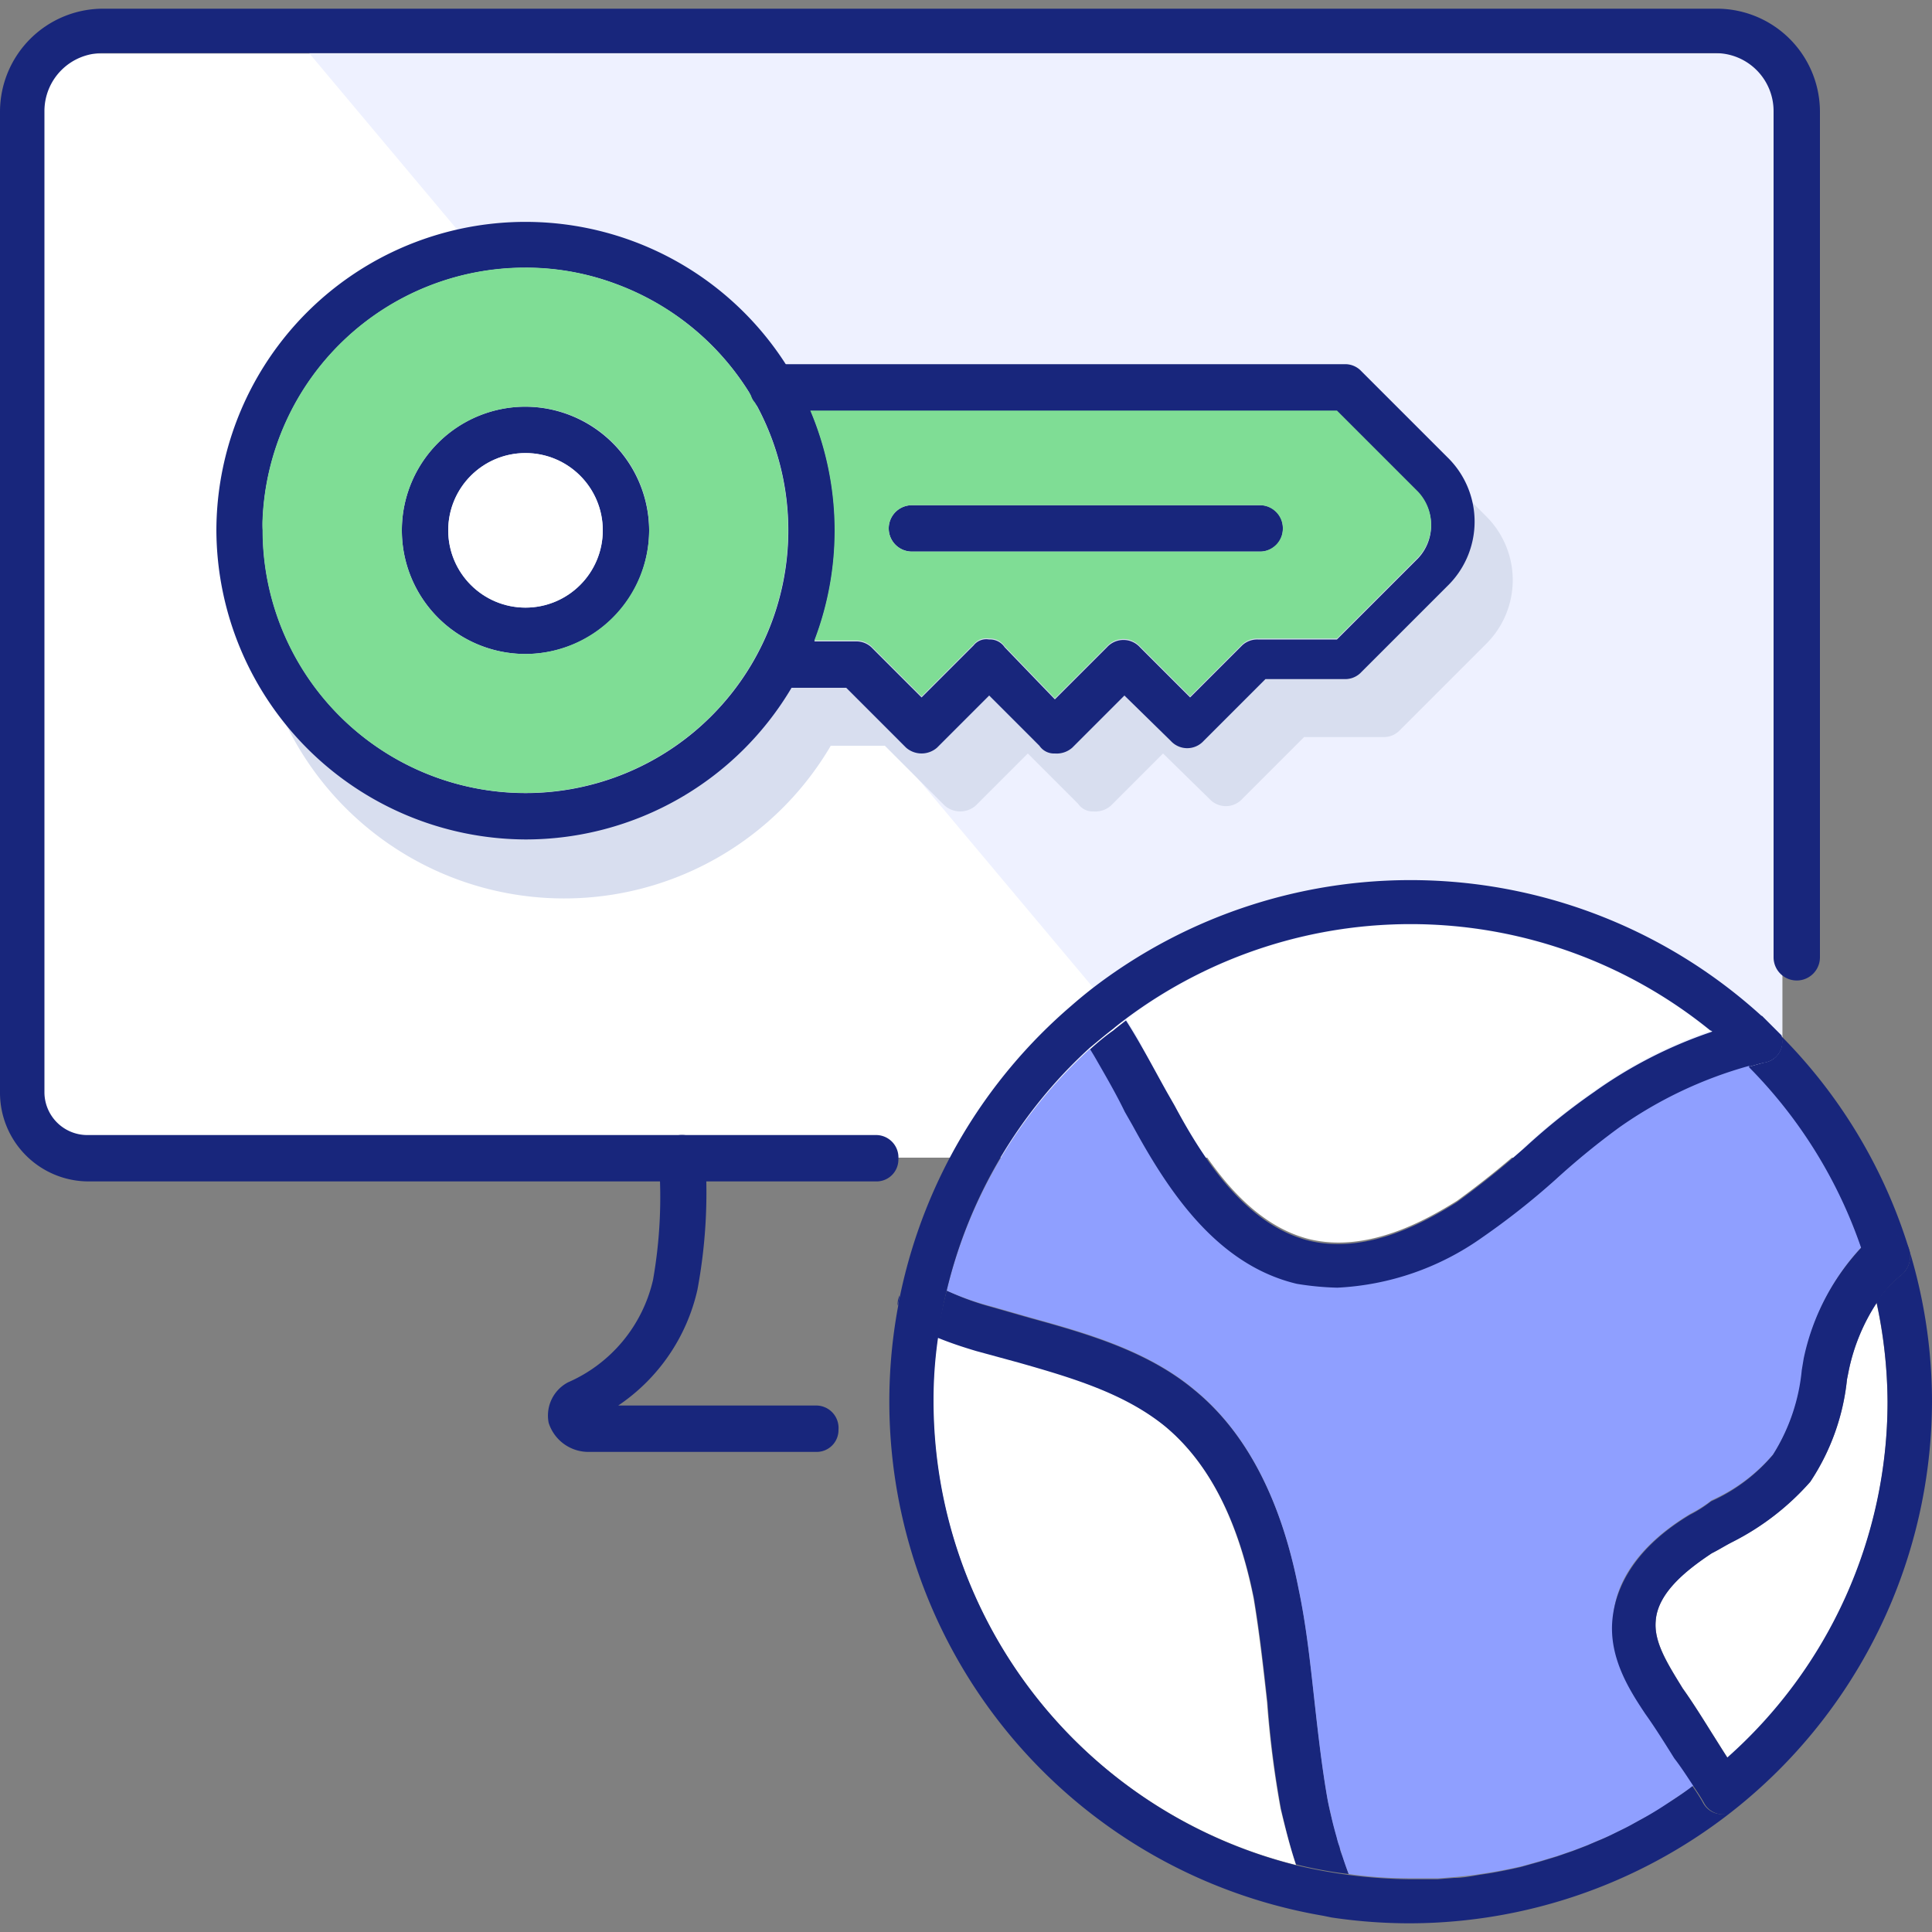
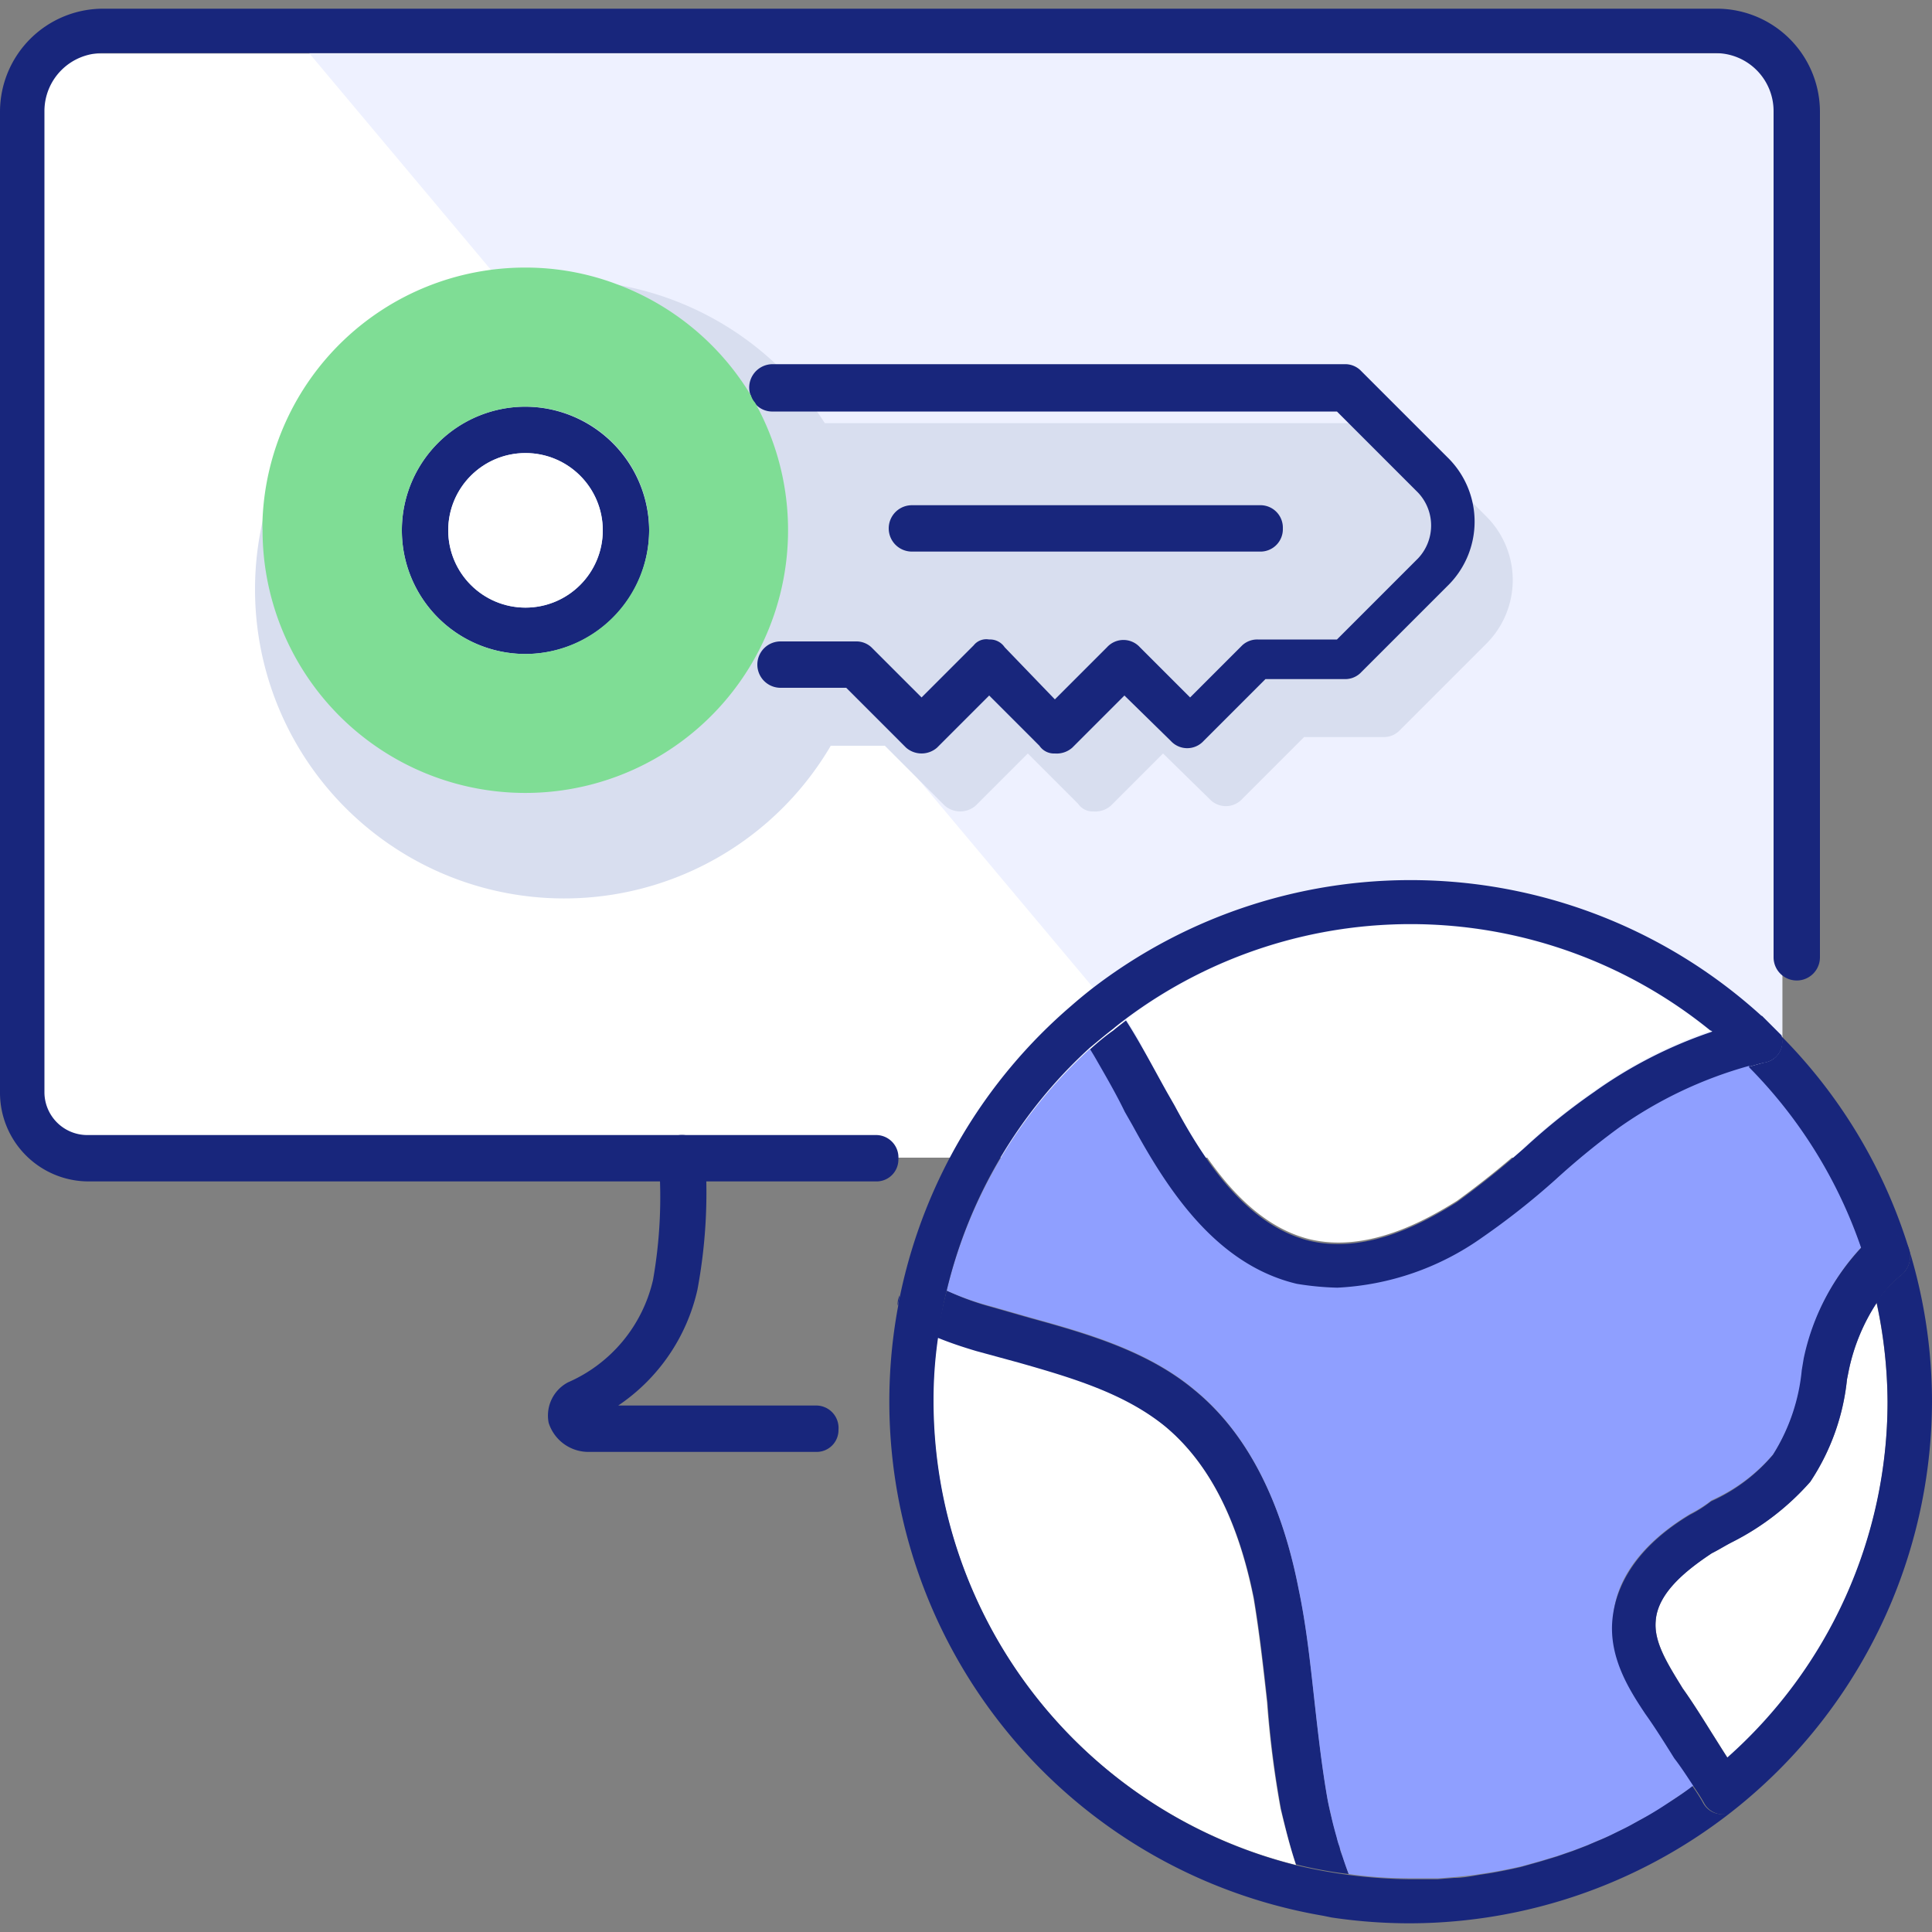
<svg xmlns="http://www.w3.org/2000/svg" id="Layer_1" data-name="Layer 1" viewBox="0 0 100 100">
  <rect x="0" y="0" width="100" height="100" fill="#808080" stroke="none" />
  <defs>
    <style>.cls-1{fill:#fff;}.cls-2{fill:#eef1ff;}.cls-3{fill:#18267c;}.cls-4{fill:#8f9fff;}.cls-5{fill:#d8deef;}.cls-6{fill:#7fdd95;}</style>
  </defs>
  <title>VPNs</title>
  <polygon class="cls-1" points="92.25 47.85 92.25 59.92 1.61 59.92 1.61 2.77 92.25 2.77 92.25 47.85" />
  <polygon class="cls-2" points="16 2.75 63 58.77 92.25 59.92 92.25 2.77 16 2.75" />
  <path class="cls-3" d="M42.3,75.15H30.5a2.16,2.16,0,0,1-2.1-1.5,1.94,1.94,0,0,1,1-2.1,7.65,7.65,0,0,0,4.4-5.3,24.6,24.6,0,0,0,.3-6.2,1.2,1.2,0,0,1,2.4-.2,27.37,27.37,0,0,1-.4,6.9,9.83,9.83,0,0,1-4.1,6H42.2A1.16,1.16,0,0,1,43.4,74,1.13,1.13,0,0,1,42.3,75.15Z" />
  <path class="cls-3" d="M45.4,61.15H4.6A4.59,4.59,0,0,1,0,56.55V5.75A5.34,5.34,0,0,1,5.3.45H88.9a5.34,5.34,0,0,1,5.3,5.3v43.8a1.2,1.2,0,1,1-2.4,0V5.75a3,3,0,0,0-3-3H5.3a3,3,0,0,0-3,3v50.8a2.22,2.22,0,0,0,2.2,2.2H45.3A1.16,1.16,0,0,1,46.5,60,1.13,1.13,0,0,1,45.4,61.15Z" />
  <path class="cls-3" d="M91.3,55l-.79.22a21.71,21.71,0,0,0-6.71,3.18,39.16,39.16,0,0,0-3.3,2.7,38.63,38.63,0,0,1-3.8,3,14.13,14.13,0,0,1-7.5,2.6,14.92,14.92,0,0,1-2.1-.2c-4.2-1-6.7-4.9-8.5-8.2l-.4-.7c-.46-.85-.92-1.74-1.41-2.59-.13-.23-.26-.45-.4-.67.4-.36.8-.7,1.23-1,.21-.18.44-.35.66-.52.77,1.2,1.42,2.46,2.12,3.71l.4.7c1.5,2.8,3.7,6.2,7,7,3,.7,6-1,7.6-2a45.75,45.75,0,0,0,3.6-2.9,33,33,0,0,1,3.5-2.8,23.18,23.18,0,0,1,6-3.09c.74-.27,1.51-.5,2.28-.71a2,2,0,0,1,.42,0h0c.34.31.66.63,1,1A1.09,1.09,0,0,1,91.3,55Z" />
  <path class="cls-3" d="M46.56,67.05c0,.18-.07.36-.1.54A1.15,1.15,0,0,1,46.56,67.05Z" />
  <path class="cls-3" d="M69.81,97a22.27,22.27,0,0,1-2.73-.5c-.3-.9-.54-1.84-.77-2.85a0,0,0,0,1,0,0,51.68,51.68,0,0,1-.7-5.5c-.2-1.8-.4-3.6-.7-5.4-.8-4-2.3-7-4.6-8.9-2.09-1.69-4.77-2.49-7.55-3.28l0,0L50.5,70c-.71-.22-1.36-.44-2-.69A21.79,21.79,0,0,1,49,66.8a14.24,14.24,0,0,0,2.32.85l1.64.47.46.13c2.9.8,6,1.7,8.4,3.7,2.7,2.2,4.5,5.7,5.4,10.3.4,1.9.6,3.8.8,5.6s.4,3.6.7,5.3c.06.35.14.69.22,1s.17.65.27,1a3.5,3.5,0,0,0,.14.46c0,.18.1.35.16.52S69.7,96.74,69.81,97Z" />
  <path class="cls-3" d="M98.6,64.25a1.25,1.25,0,0,0-1.7-.2,5.27,5.27,0,0,0-.56.51,22.48,22.48,0,0,1,.79,2.84A5.7,5.7,0,0,1,98.4,66,1.25,1.25,0,0,0,98.6,64.25ZM92.21,53.59c-.32-.32-.64-.64-1-1h0a2,2,0,0,0-.42,0c-.77.21-1.54.44-2.28.71a22.86,22.86,0,0,1,2,1.81L91.3,55A1.09,1.09,0,0,0,92.21,53.59ZM90.1,92c-.22-.31-.45-.65-.67-1a20.58,20.58,0,0,1-1.77,1.44c.2.29.39.58.54.85a1.1,1.1,0,0,0,1,.6.55.55,0,0,0,.5-.3A1.14,1.14,0,0,0,90.1,92Z" />
  <path class="cls-1" d="M67.08,96.53a24.78,24.78,0,0,1-18.78-24,22.26,22.26,0,0,1,.23-3.29c.61.25,1.26.47,2,.69l2.2.6,0,0c2.78.79,5.46,1.59,7.55,3.28,2.3,1.9,3.8,4.9,4.6,8.9.3,1.8.5,3.6.7,5.4a51.68,51.68,0,0,0,.7,5.5,0,0,0,0,0,0,0C66.54,94.69,66.78,95.63,67.08,96.53Z" />
  <path class="cls-1" d="M97.7,72.55A24.65,24.65,0,0,1,89.43,91c-.28-.43-.55-.87-.83-1.31-.5-.8-1-1.6-1.5-2.3-.8-1.3-1.5-2.4-1.4-3.5.1-1.5,1.7-2.7,2.9-3.5.4-.2.7-.4,1.1-.6a13.45,13.45,0,0,0,4-3.1,11.72,11.72,0,0,0,1.9-5.3l.1-.5a10.14,10.14,0,0,1,1.43-3.45A24.93,24.93,0,0,1,97.7,72.55Z" />
  <path class="cls-1" d="M88.52,53.36a23.18,23.18,0,0,0-6,3.09,33,33,0,0,0-3.5,2.8,45.75,45.75,0,0,1-3.6,2.9c-1.6,1-4.6,2.7-7.6,2-3.3-.8-5.5-4.2-7-7l-.4-.7c-.7-1.25-1.35-2.51-2.12-3.71a24.61,24.61,0,0,1,30.24.62Z" />
  <path class="cls-4" d="M96.34,64.56a12,12,0,0,0-2.94,5.69l-.1.6a10,10,0,0,1-1.5,4.4,9,9,0,0,1-3.2,2.4,6.73,6.73,0,0,1-1.1.7c-2.5,1.5-3.9,3.4-4,5.4s.9,3.7,1.7,4.9c.5.7,1,1.5,1.5,2.3.31.49.65,1,1,1.45-.47.35-1,.68-1.45,1s-.88.55-1.33.79l-.47.26c-.28.15-.57.29-.86.43s-.53.25-.8.36l-.61.26-.68.26-.84.29-.86.26-1,.28c-.53.12-1.06.23-1.6.32l-.58.09c-.41.07-.83.11-1.24.15l-.89.07h0c-.45,0-.91,0-1.37,0A22.39,22.39,0,0,1,69.81,97c-.11-.29-.22-.59-.32-.9s-.11-.34-.16-.52a3.5,3.5,0,0,1-.14-.46h0c-.09-.32-.18-.64-.26-1s-.16-.68-.22-1c-.3-1.7-.5-3.5-.7-5.3s-.4-3.7-.8-5.6c-.9-4.6-2.7-8.1-5.4-10.3-2.4-2-5.5-2.9-8.4-3.7l-.46-.13-1.64-.47A14.24,14.24,0,0,1,49,66.8a24.79,24.79,0,0,1,7.41-12.51c.14.22.27.44.4.67.49.85,1,1.74,1.41,2.59l.4.7c1.8,3.3,4.3,7.2,8.5,8.2a14.92,14.92,0,0,0,2.1.2,14.13,14.13,0,0,0,7.5-2.6,38.63,38.63,0,0,0,3.8-3,39.16,39.16,0,0,1,3.3-2.7,21.71,21.71,0,0,1,6.71-3.18A24.65,24.65,0,0,1,96.34,64.56Z" />
  <path class="cls-3" d="M98.4,66a5.7,5.7,0,0,0-1.27,1.45,10.14,10.14,0,0,0-1.43,3.45l-.1.5a11.72,11.72,0,0,1-1.9,5.3,13.45,13.45,0,0,1-4,3.1c-.4.2-.7.4-1.1.6-1.2.8-2.8,2-2.9,3.5-.1,1.1.6,2.2,1.4,3.5.5.7,1,1.5,1.5,2.3.28.44.55.88.83,1.31s.45.68.67,1a1.14,1.14,0,0,1-.4,1.6.55.55,0,0,1-.5.3,1.1,1.1,0,0,1-1-.6c-.15-.27-.34-.56-.54-.85-.31-.47-.65-1-1-1.45-.5-.8-1-1.6-1.5-2.3-.8-1.2-1.9-2.9-1.7-4.9s1.5-3.9,4-5.4a6.73,6.73,0,0,0,1.1-.7,9,9,0,0,0,3.2-2.4,10,10,0,0,0,1.5-4.4l.1-.6a12,12,0,0,1,2.94-5.69,5.27,5.27,0,0,1,.56-.51A1.21,1.21,0,1,1,98.4,66Z" />
  <path class="cls-5" d="M76.9,33.35l-4.5,4.5a1.14,1.14,0,0,1-.8.3H67.5l-3.2,3.2a1.15,1.15,0,0,1-1.7,0L60.2,39l-2.7,2.7a1.22,1.22,0,0,1-.9.3.91.91,0,0,1-.8-.4L53.2,39l-2.7,2.7a1.22,1.22,0,0,1-1.6,0l-3.1-3.1H43a16,16,0,1,1-.31-16.7H71.6a1.14,1.14,0,0,1,.8.3l4.5,4.5A4.65,4.65,0,0,1,76.9,33.35Z" />
  <path class="cls-3" d="M74.9,30.35l-4.5,4.5a1.14,1.14,0,0,1-.8.3H65.5l-3.2,3.2a1.15,1.15,0,0,1-1.7,0L58.2,36l-2.7,2.7a1.22,1.22,0,0,1-.9.3.91.91,0,0,1-.8-.4L51.2,36l-2.7,2.7a1.22,1.22,0,0,1-1.6,0l-3.1-3.1H40.4a1.2,1.2,0,0,1,0-2.4h3.9a1.14,1.14,0,0,1,.8.3l2.6,2.6,2.7-2.7a.83.83,0,0,1,.8-.3.91.91,0,0,1,.8.4l2.6,2.7,2.7-2.7a1.15,1.15,0,0,1,1.7,0l2.6,2.6,2.7-2.7a1.14,1.14,0,0,1,.8-.3h4.1l4.2-4.2a2.48,2.48,0,0,0,0-3.4l-4.2-4.2H40a1.16,1.16,0,0,1-.91-.4,1,1,0,0,1-.22-.38A1.21,1.21,0,0,1,40,18.85H69.6a1.14,1.14,0,0,1,.8.3l4.5,4.5A4.65,4.65,0,0,1,74.9,30.35Z" />
  <path class="cls-3" d="M66.4,27.35a1.16,1.16,0,0,1-1.2,1.2h-18a1.2,1.2,0,0,1,0-2.4h18A1.16,1.16,0,0,1,66.4,27.35Z" />
  <path class="cls-3" d="M27.2,21.05a6.4,6.4,0,1,0,6.4,6.4A6.44,6.44,0,0,0,27.2,21.05Zm0,10.4a4,4,0,1,1,4-4A4,4,0,0,1,27.2,31.45Z" />
-   <path class="cls-3" d="M41.94,21.25c-.15-.36-.31-.71-.49-1.05s-.5-.91-.78-1.35a16,16,0,0,0-29.47,8.6,16.07,16.07,0,0,0,16,16A16,16,0,0,0,41,35.55a16.65,16.65,0,0,0,1.17-2.4,15.94,15.94,0,0,0-.21-11.9ZM27.2,41.05a13.61,13.61,0,0,1-13.6-13.6,5.82,5.82,0,0,1,0-.59,13.6,13.6,0,0,1,13.58-13,13.32,13.32,0,0,1,4.7.84,13.68,13.68,0,0,1,7,5.78l.22.38A13.6,13.6,0,0,1,27.2,41.05Z" />
-   <path class="cls-6" d="M73.4,25.45l-4.2-4.2H41.94a15.94,15.94,0,0,1,.21,11.9H44.3a1.14,1.14,0,0,1,.8.3l2.6,2.6,2.7-2.7a.83.83,0,0,1,.8-.3.91.91,0,0,1,.8.4l2.6,2.7,2.7-2.7a1.15,1.15,0,0,1,1.7,0l2.6,2.6,2.7-2.7a1.14,1.14,0,0,1,.8-.3h4.1l4.2-4.2A2.48,2.48,0,0,0,73.4,25.45Zm-8.2,3.1h-18a1.2,1.2,0,0,1,0-2.4h18a1.2,1.2,0,1,1,0,2.4Z" />
  <path class="cls-6" d="M39.09,20.85a1,1,0,0,1-.22-.38,13.68,13.68,0,0,0-7-5.78,13.32,13.32,0,0,0-4.7-.84,13.6,13.6,0,0,0-13.58,13,5.82,5.82,0,0,0,0,.59,13.6,13.6,0,1,0,25.49-6.6Zm-11.89,13a6.4,6.4,0,1,1,6.4-6.4A6.44,6.44,0,0,1,27.2,33.85Z" />
  <circle class="cls-1" cx="27.2" cy="27.45" r="4" />
  <path class="cls-3" d="M100,72.55a27.08,27.08,0,0,1-27,27,27.37,27.37,0,0,1-4.07-.3h0l-.44-.09a27,27,0,0,1-22-31.57c0-.18.06-.36.1-.54a27,27,0,0,1,8.87-15c.33-.29.67-.57,1-.83a27,27,0,0,1,34.77,1.41,2,2,0,0,0-.42,0c-.77.21-1.54.44-2.28.71a24.61,24.61,0,0,0-30.24-.62c-.22.17-.45.34-.66.52-.43.33-.83.67-1.23,1A24.79,24.79,0,0,0,49,66.8a21.79,21.79,0,0,0-.45,2.46,22.26,22.26,0,0,0-.23,3.29,24.78,24.78,0,0,0,18.78,24,26.61,26.61,0,0,0,5.92.72c.46,0,.92,0,1.37,0h0l.89-.07c.41,0,.83-.08,1.24-.15l.58-.09c.54-.09,1.07-.2,1.6-.32l1-.28.86-.26.84-.29.68-.26.61-.26c.27-.11.54-.23.8-.36s.58-.28.86-.43l.47-.26c.45-.24.9-.51,1.33-.79s1-.64,1.45-1c.2.29.39.58.54.85a1.1,1.1,0,0,0,1,.6.55.55,0,0,0,.5-.3,1.14,1.14,0,0,0,.4-1.6c-.22-.31-.45-.65-.67-1A24.65,24.65,0,0,0,97.7,72.55a24.93,24.93,0,0,0-.57-5.15A5.7,5.7,0,0,1,98.4,66a1.21,1.21,0,1,0-1.5-1.9,5.27,5.27,0,0,0-.56.51,24.65,24.65,0,0,0-5.83-9.39L91.3,55a1.09,1.09,0,0,0,.91-1.36A26.88,26.88,0,0,1,100,72.55Z" />
</svg>